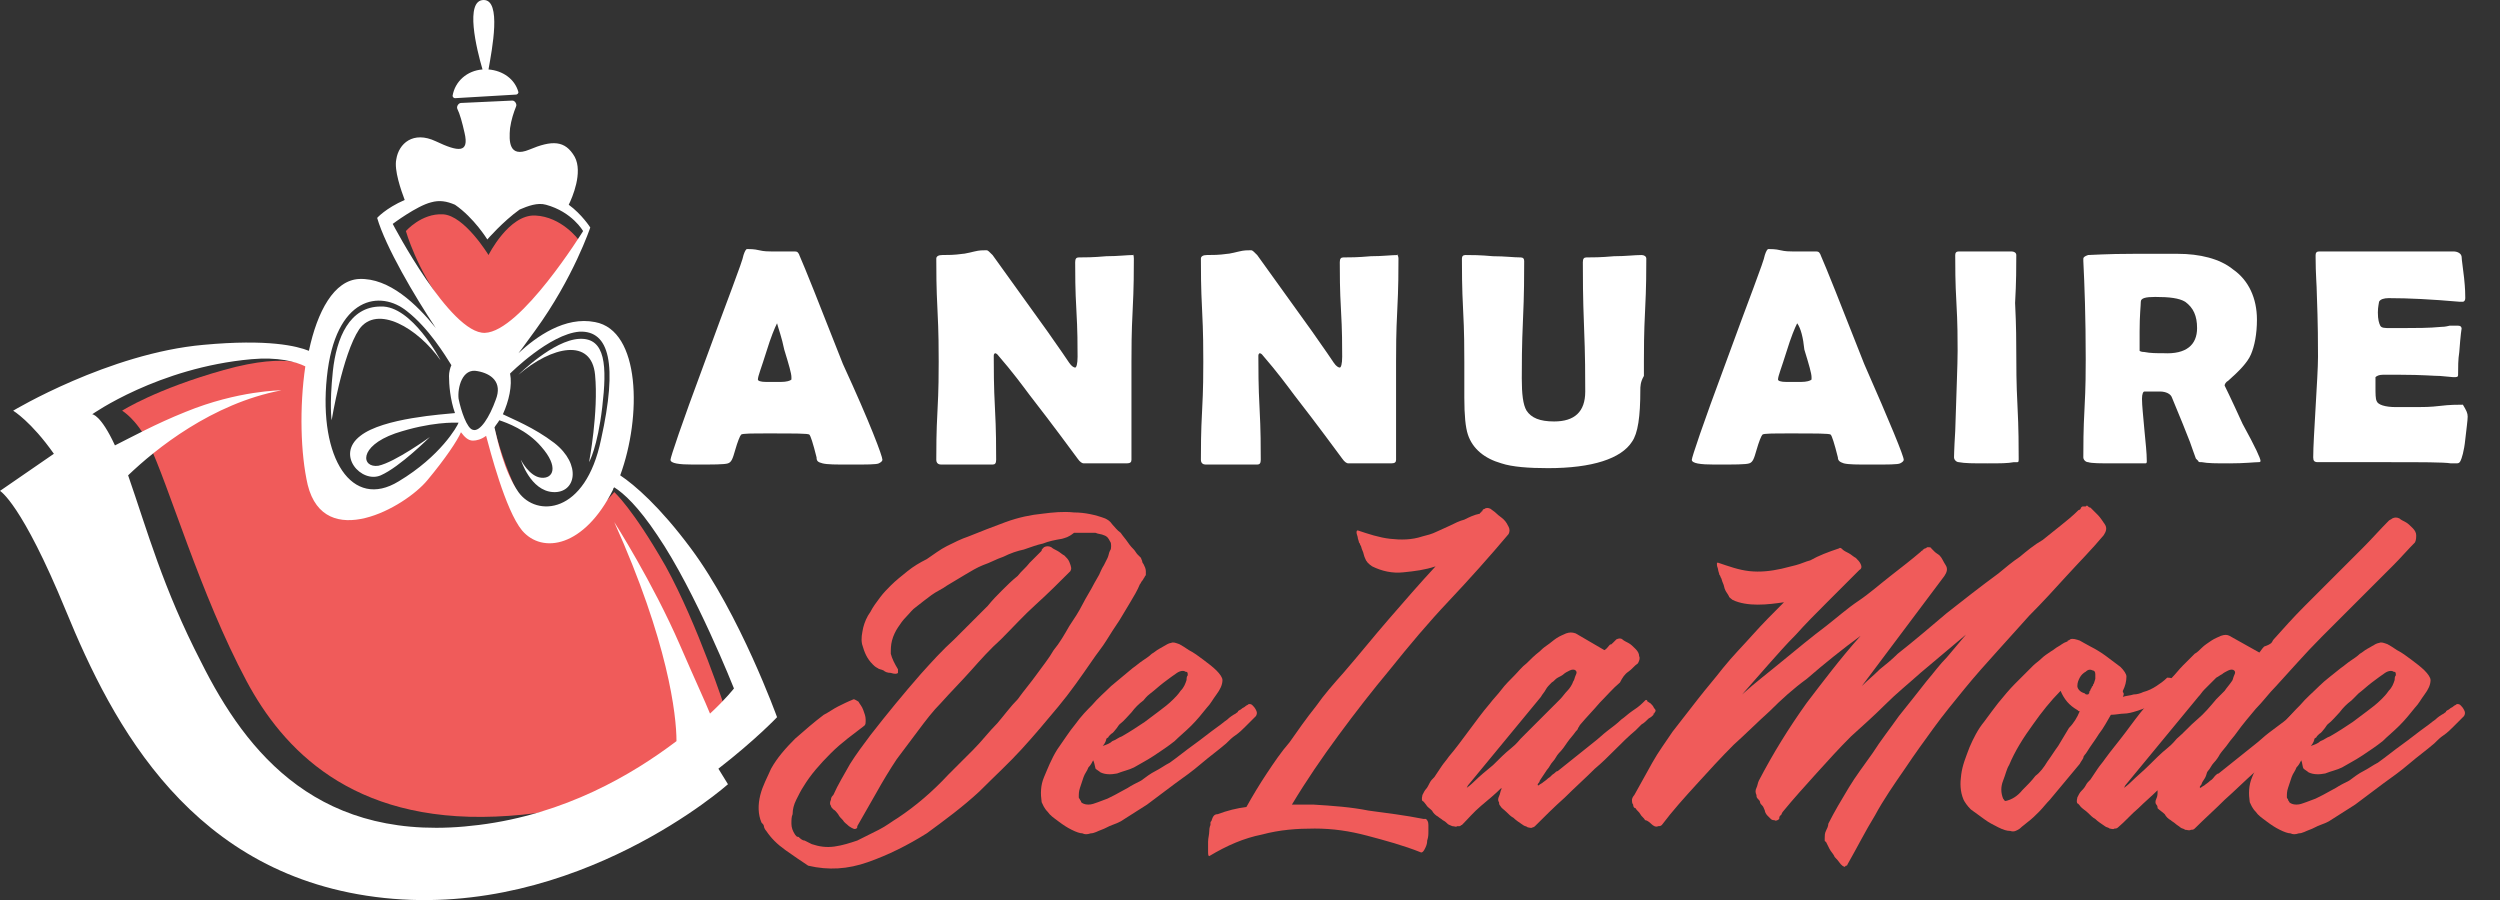
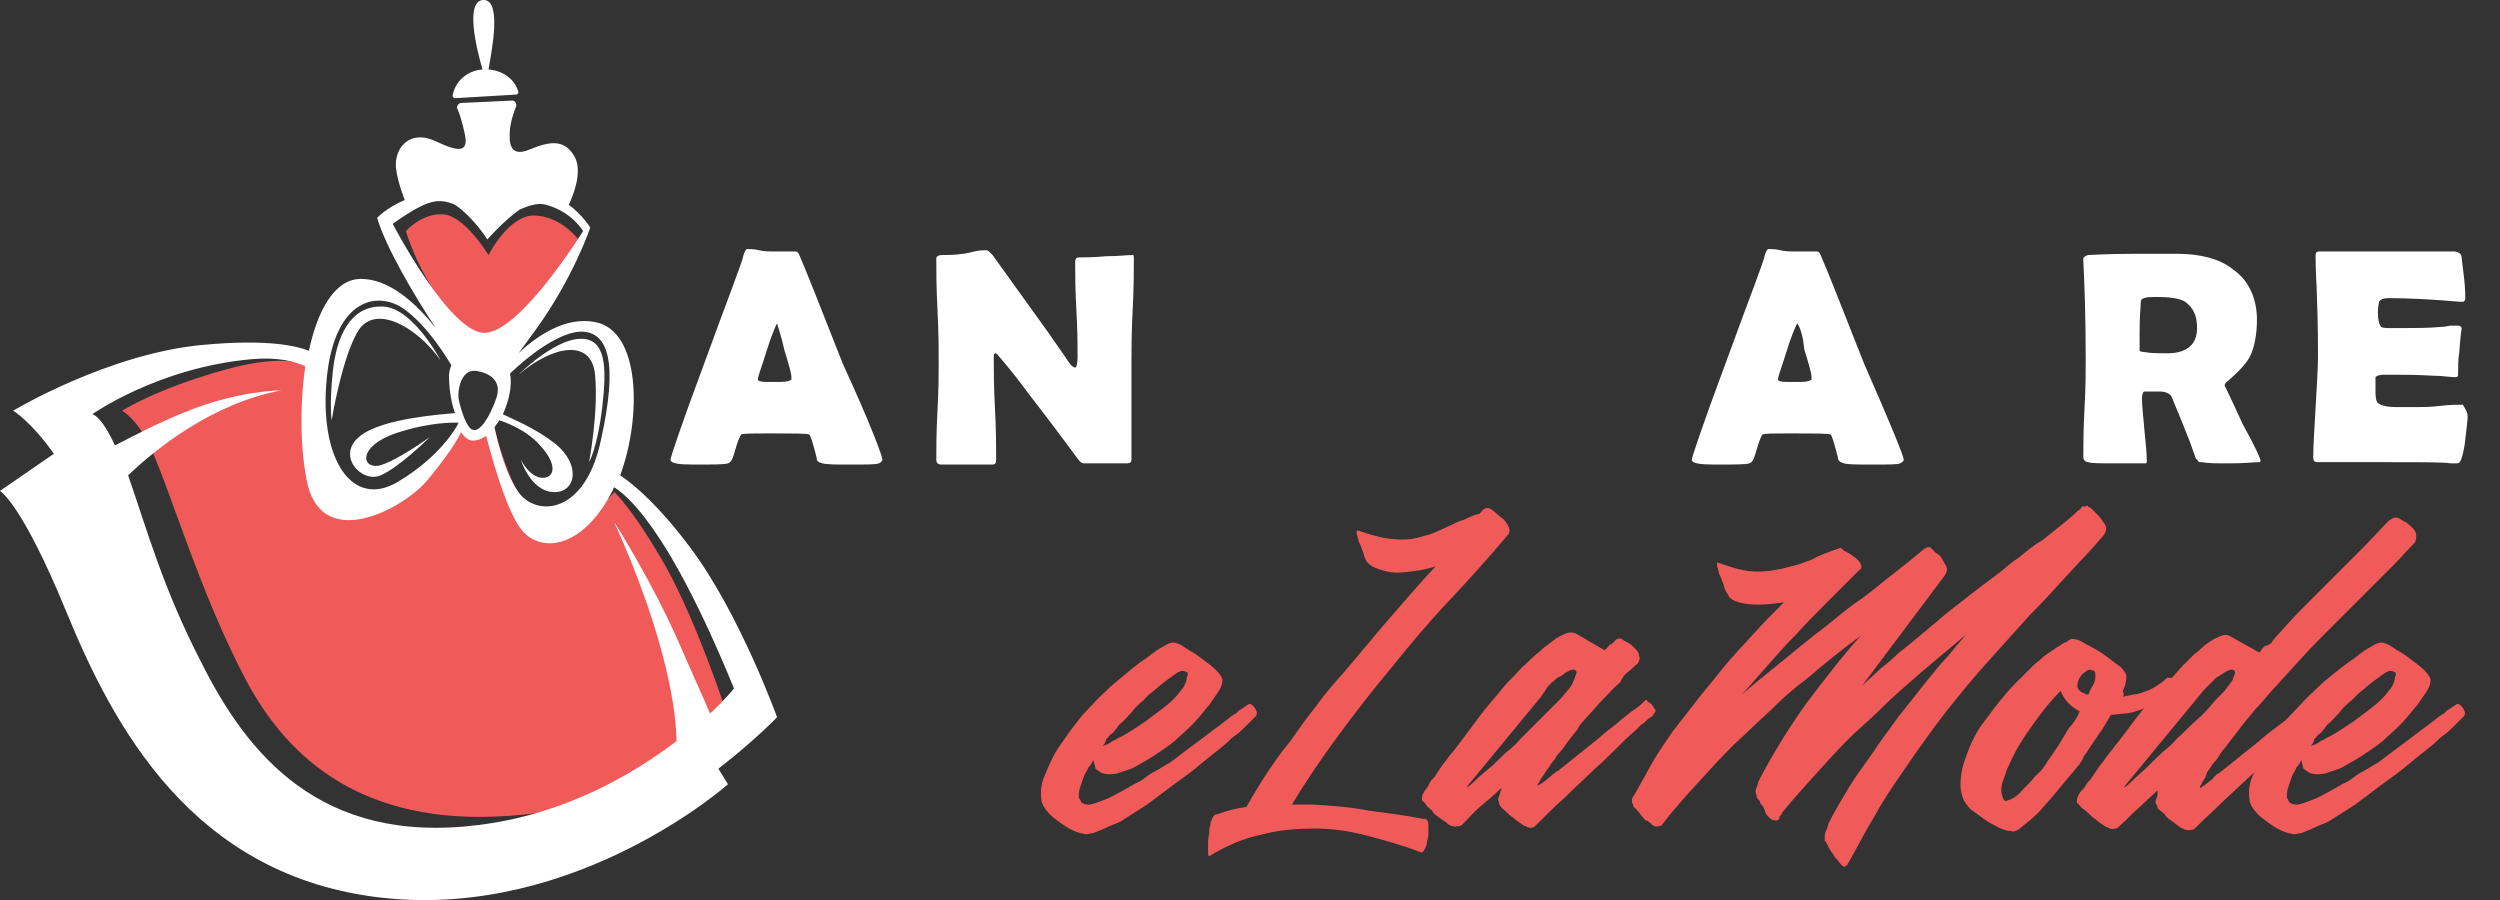
<svg xmlns="http://www.w3.org/2000/svg" version="1.1" id="Layer_1" x="0px" y="0px" width="208.8px" height="75.2px" viewBox="0 0 208.8 75.2" style="enable-background:new 0 0 208.8 75.2;" xml:space="preserve">
  <rect x="0" y="0" width="208.8" height="75.2" fill="#333333" stroke="none" />
  <style type="text/css">
	.st0{fill:#FFFFFF;}
	.st1{fill:#F05B5A;}
</style>
  <g>
    <path class="st0" d="M73.7,38.4c0,0.1-0.1,0.2-0.3,0.3s-1,0.1-2.4,0.1c-1.2,0-1.9,0-2.3-0.1s-0.5-0.2-0.5-0.5   c-0.3-1.2-0.5-1.8-0.6-1.9c-0.1-0.1-1.2-0.1-3.4-0.1c-1.4,0-2.2,0-2.3,0.1c-0.1,0.1-0.3,0.6-0.5,1.3c-0.2,0.7-0.3,1-0.6,1.1   c-0.3,0.1-1.2,0.1-2.9,0.1c-1.2,0-1.9-0.1-1.9-0.4c0-0.2,0.9-2.9,2.8-8c2-5.5,3.2-8.5,3.3-9.1c0.1-0.3,0.2-0.5,0.3-0.5   c0.2,0,0.6,0,1,0.1c0.4,0.1,0.8,0.1,1,0.1c0.2,0,0.5,0,1,0c0.4,0,0.7,0,1,0c0.2,0,0.3,0.1,0.4,0.4c0.4,0.9,1.6,3.9,3.6,9   C72.7,35.4,73.7,38.1,73.7,38.4z M64.9,27c-0.2,0.4-0.5,1.1-0.9,2.4c-0.4,1.3-0.7,2-0.7,2.3c0,0.1,0.2,0.2,0.7,0.2   c0.3,0,0.7,0,1.2,0c0.5,0,0.8-0.1,0.9-0.2c0,0,0-0.1,0-0.2c0-0.3-0.2-1-0.6-2.3C65.3,28.2,65,27.4,64.9,27z" />
    <path class="st0" d="M94.7,21.6c0,0.9,0,2.4-0.1,4.3s-0.1,3.3-0.1,4.3v8.2c0,0.2-0.1,0.3-0.4,0.3c-0.2,0-0.5,0-0.9,0   c-0.4,0-0.7,0-0.9,0c-0.2,0-0.5,0-0.9,0c-0.4,0-0.7,0-0.9,0c-0.1,0-0.3-0.1-0.5-0.4c-0.6-0.8-1.9-2.6-4-5.3   c-0.6-0.8-1.4-1.9-2.7-3.4c0,0-0.1-0.1-0.2-0.1c-0.1,0.1-0.1,0.1-0.1,0.3c0,0.9,0,2.5,0.1,4.3c0.1,1.8,0.1,3.4,0.1,4.3   c0,0.3-0.1,0.4-0.3,0.4h-4.3c-0.2,0-0.4-0.1-0.4-0.4c0-0.9,0-2.3,0.1-4.1s0.1-3.2,0.1-4.1c0-0.9,0-2.4-0.1-4.3s-0.1-3.3-0.1-4.3   c0-0.2,0.2-0.3,0.5-0.3c0.5,0,1,0,1.7-0.1c0.2,0,0.5-0.1,1-0.2c0.4-0.1,0.7-0.1,1-0.1c0.1,0,0.2,0.1,0.5,0.4l4.6,6.4   c0.4,0.6,1,1.4,1.8,2.6c0.2,0.3,0.4,0.4,0.5,0.4s0.2-0.3,0.2-0.9c0-0.9,0-2.2-0.1-3.9c-0.1-1.7-0.1-3.1-0.1-4   c0-0.3,0.1-0.4,0.3-0.4c0.5,0,1.2,0,2.3-0.1c1,0,1.7-0.1,2.3-0.1C94.6,21.2,94.7,21.3,94.7,21.6z" />
-     <path class="st0" d="M116.8,21.6c0,0.9,0,2.4-0.1,4.3s-0.1,3.3-0.1,4.3v8.2c0,0.2-0.1,0.3-0.4,0.3c-0.2,0-0.5,0-0.9,0   c-0.4,0-0.7,0-0.9,0c-0.2,0-0.5,0-0.9,0c-0.4,0-0.7,0-0.9,0c-0.1,0-0.3-0.1-0.5-0.4c-0.6-0.8-1.9-2.6-4-5.3   c-0.6-0.8-1.4-1.9-2.7-3.4c0,0-0.1-0.1-0.2-0.1c-0.1,0.1-0.1,0.1-0.1,0.3c0,0.9,0,2.5,0.1,4.3c0.1,1.8,0.1,3.4,0.1,4.3   c0,0.3-0.1,0.4-0.3,0.4h-4.3c-0.2,0-0.4-0.1-0.4-0.4c0-0.9,0-2.3,0.1-4.1s0.1-3.2,0.1-4.1c0-0.9,0-2.4-0.1-4.3s-0.1-3.3-0.1-4.3   c0-0.2,0.2-0.3,0.5-0.3c0.5,0,1,0,1.7-0.1c0.2,0,0.5-0.1,1-0.2c0.4-0.1,0.7-0.1,1-0.1c0.1,0,0.2,0.1,0.5,0.4l4.6,6.4   c0.4,0.6,1,1.4,1.8,2.6c0.2,0.3,0.4,0.4,0.5,0.4s0.2-0.3,0.2-0.9c0-0.9,0-2.2-0.1-3.9c-0.1-1.7-0.1-3.1-0.1-4   c0-0.3,0.1-0.4,0.3-0.4c0.5,0,1.2,0,2.3-0.1c1,0,1.7-0.1,2.3-0.1C116.6,21.2,116.8,21.3,116.8,21.6z" />
-     <path class="st0" d="M137,32.6c0,2.2-0.2,3.6-0.7,4.3c-0.9,1.4-3.3,2.2-7,2.2c-1.6,0-3-0.1-3.9-0.4c-1.4-0.4-2.4-1.2-2.8-2.4   c-0.2-0.6-0.3-1.6-0.3-3.1c0-0.3,0-0.8,0-1.5s0-1.1,0-1.5c0-0.9,0-2.5-0.1-4.3c-0.1-1.9-0.1-3.4-0.1-4.3c0-0.2,0.1-0.3,0.3-0.3   c0.5,0,1.2,0,2.3,0.1c1,0,1.7,0.1,2.3,0.1c0.2,0,0.3,0.1,0.3,0.3c0,1.1,0,2.8-0.1,4.9c-0.1,2.2-0.1,3.8-0.1,4.9   c0,1.3,0.1,2.2,0.4,2.7c0.4,0.6,1.1,0.9,2.3,0.9c1.7,0,2.6-0.8,2.6-2.5c0-1.2,0-3-0.1-5.4c-0.1-2.5-0.1-4.2-0.1-5.4   c0-0.3,0.1-0.4,0.3-0.4c0.5,0,1.2,0,2.3-0.1c1,0,1.7-0.1,2.3-0.1c0.2,0,0.4,0.1,0.4,0.3c0,0.9,0,2.4-0.1,4.3s-0.1,3.4-0.1,4.3   c0,0.3,0,0.7,0,1.2C137,31.9,137,32.3,137,32.6z" />
    <path class="st0" d="M159,38.4c0,0.1-0.1,0.2-0.3,0.3s-1,0.1-2.4,0.1c-1.2,0-1.9,0-2.3-0.1c-0.3-0.1-0.5-0.2-0.5-0.5   c-0.3-1.2-0.5-1.8-0.6-1.9c-0.1-0.1-1.2-0.1-3.4-0.1c-1.4,0-2.2,0-2.3,0.1c-0.1,0.1-0.3,0.6-0.5,1.3s-0.3,1-0.6,1.1   c-0.3,0.1-1.2,0.1-2.9,0.1c-1.2,0-1.9-0.1-1.9-0.4c0-0.2,0.9-2.9,2.8-8c2-5.5,3.2-8.5,3.3-9.1c0.1-0.3,0.2-0.5,0.3-0.5   c0.2,0,0.6,0,1,0.1c0.4,0.1,0.8,0.1,1,0.1c0.2,0,0.5,0,1,0s0.7,0,1,0c0.2,0,0.3,0.1,0.4,0.4c0.4,0.9,1.6,3.9,3.6,9   C157.9,35.4,159,38.1,159,38.4z M150.1,27c-0.2,0.4-0.5,1.1-0.9,2.4c-0.4,1.3-0.7,2-0.7,2.3c0,0.1,0.2,0.2,0.7,0.2   c0.3,0,0.7,0,1.2,0c0.5,0,0.8-0.1,0.9-0.2c0,0,0-0.1,0-0.2c0-0.3-0.2-1-0.6-2.3C150.6,28.2,150.4,27.4,150.1,27z" />
-     <path class="st0" d="M168.4,29.5c0,1,0,2.5,0.1,4.4c0.1,1.9,0.1,3.5,0.1,4.4c0,0.2,0,0.3-0.1,0.3c0,0-0.1,0-0.3,0   c-0.5,0.1-1.2,0.1-2.2,0.1c-1.2,0-1.9,0-2.4-0.1c-0.2,0-0.4-0.2-0.4-0.4c0,0.1,0-0.6,0.1-2.2c0.1-3.4,0.2-5.5,0.2-6.7   c0-0.9,0-2.3-0.1-4c-0.1-1.7-0.1-3.1-0.1-4c0-0.2,0.1-0.3,0.3-0.3c0.3,0,0.6,0,1.1,0s0.9,0,1.1,0c0.3,0,0.6,0,1.1,0s0.9,0,1.1,0   c0.2,0,0.4,0.1,0.4,0.3c0,0.9,0,2.3-0.1,4C168.4,27.3,168.4,28.6,168.4,29.5z" />
    <path class="st0" d="M188.8,38.5c0,0.1-0.1,0.1-0.2,0.1c-0.3,0-1.1,0.1-2.4,0.1c-1.1,0-1.8,0-2.3-0.1c-0.2,0-0.3,0-0.3-0.1   c0,0-0.1-0.1-0.2-0.2c-0.1-0.3-0.3-0.8-0.5-1.4c-0.3-0.8-0.8-2-1.5-3.7c-0.1-0.3-0.5-0.5-1-0.5c0.2,0-0.2,0-1.3,0   c-0.1,0-0.2,0.2-0.2,0.6c0,0.6,0.1,1.4,0.2,2.6c0.1,1.1,0.2,1.9,0.2,2.6c0,0.1,0,0.2-0.1,0.2s-0.2,0-0.3,0c-0.5,0-1.2,0-2.3,0   c-1.2,0-1.9,0-2.2-0.1c-0.2,0-0.4-0.2-0.4-0.4c0-0.9,0-2.3,0.1-4.1s0.1-3.2,0.1-4.1c0-3.5-0.1-6.2-0.2-8.2v-0.2   c0-0.1,0.1-0.2,0.4-0.3c0.3,0,1.5-0.1,3.8-0.1c1.5,0,2.8,0,3.7,0c1.8,0,3.5,0.4,4.6,1.3c1.3,0.9,2,2.4,2,4.2c0,1.2-0.2,2.2-0.5,2.9   c-0.3,0.7-1,1.4-1.9,2.2c-0.2,0.1-0.3,0.3-0.3,0.4c0,0,0.5,1,1.5,3.2C188.4,37.4,188.8,38.3,188.8,38.5z M183.5,27.4   c0-1-0.3-1.7-1-2.2c-0.5-0.3-1.3-0.4-2.5-0.4c-0.8,0-1.2,0.1-1.2,0.4c0,0.3-0.1,1.1-0.1,2.5c0,0.2,0,0.5,0,0.8c0,0.4,0,0.6,0,0.8   c0,0,0.1,0.1,0.4,0.1c0.5,0.1,1,0.1,1.6,0.1C182.6,29.6,183.5,28.8,183.5,27.4z" />
    <path class="st0" d="M206.1,34.8c0,0.3-0.1,1-0.2,1.9c-0.1,1-0.3,1.6-0.4,1.8c-0.1,0.2-0.2,0.2-0.4,0.2c-0.1,0-0.2,0-0.4,0   c-0.6-0.1-2.4-0.1-5.3-0.1c-0.6,0-1.6,0-2.9,0s-2.3,0-2.9,0c-0.3,0-0.4-0.1-0.4-0.4c0-0.9,0.1-2.4,0.2-4.2c0.1-1.8,0.2-3.3,0.2-4.2   s0-2.7-0.1-5.3c0-0.6-0.1-1.6-0.1-3v-0.2c0-0.2,0.1-0.3,0.3-0.3c0.6,0,1.5,0,2.8,0s2.2,0,2.8,0s1.5,0,2.8,0s2.2,0,2.8,0   c0.4,0,0.7,0.2,0.7,0.5c0,0.2,0.1,0.8,0.2,1.7c0.1,0.9,0.1,1.5,0.1,1.7s-0.1,0.3-0.2,0.3c0,0-0.1,0-0.3,0c-2.3-0.2-4.2-0.3-5.9-0.3   c-0.4,0-0.7,0.1-0.8,0.3c0,0.1-0.1,0.4-0.1,0.9c0,0.6,0.1,0.9,0.2,1.1c0.1,0.2,0.4,0.2,0.8,0.2c0.1,0,0.2,0,0.5,0   c0.2,0,0.4,0,0.6,0c1,0,2.2,0,3.2-0.1c0.1,0,0.3,0,0.7-0.1c0.3,0,0.5,0,0.7,0s0.3,0.1,0.3,0.3c0-0.2-0.1,0.5-0.2,1.9   c-0.1,0.6-0.1,1.3-0.1,1.9c0,0.2-0.1,0.2-0.4,0.2l-1.1-0.1c-0.5,0-1.5-0.1-3.3-0.1H199c-0.3,0-0.5,0.1-0.6,0.2c0,0,0,0.3,0,0.8   c0,0.6,0,1,0.1,1.2c0.1,0.3,0.7,0.5,1.6,0.5c0,0,0.6,0,1.8,0c0.4,0,1.1,0,1.9-0.1s1.5-0.1,1.9-0.1C206,34.3,206.1,34.5,206.1,34.8z   " />
  </g>
  <g>
    <path class="st1" d="M25.9,30.7c0,0-1.5-1.4-7.2,0.2c-5.7,1.6-8.5,3.4-8.5,3.4s1.2,0.7,2.2,2.7c1.7,3.5,4.3,12.6,8.2,19.9   c3,5.6,8.7,11.8,20.8,11.3s16.1-6,16.1-6l3.1-2.9c0,0-2.3-7.1-5-12c-2.8-4.9-4.3-6.2-4.3-6.2s-3,3.8-5.6,2.9   c-2.6-0.9-4.4-8.2-4.4-8.2s-0.8,0.8-1.6,0.7s-1.2-0.9-1.2-0.9s-3.3,4.8-5.8,6s-5.1,0.9-5.8-2.8C26.1,35,26,30.9,26,30.9L25.9,30.7z   " />
    <path class="st1" d="M40.7,29.1c0,0-1.3-0.5-3.6-3.6c-2.3-3-3.2-6.2-3.2-6.2s1.3-1.5,3.1-1.4s3.8,3.4,3.8,3.4s1.7-3.4,3.9-3.3   s3.6,2,3.6,2S43.3,29.4,40.7,29.1z" />
    <g>
      <path class="st0" d="M38,8.2l5.1-0.3c0.1,0,0.2-0.1,0.2-0.2C43,6.6,42,5.9,40.8,5.8C41.1,4.1,41.9,0,40.4,0    c-1.6,0-0.6,4.1-0.1,5.8C39,5.9,38,6.8,37.8,8C37.8,8.1,37.9,8.2,38,8.2z" />
      <path class="st0" d="M64.9,59.9c0,0-3.1-8.6-7.2-14.1c-2.6-3.5-4.7-5.3-5.9-6.1c1.8-4.9,1.7-12.1-2.1-12.8    c-2.5-0.5-4.9,1.2-6.4,2.6c0.4-0.5,0.8-1.1,1.4-1.9c3.2-4.4,4.6-8.6,4.6-8.6s-0.7-1.1-1.8-1.9c0.3-0.6,1.2-2.7,0.5-4    c-0.8-1.4-1.9-1.4-3.8-0.6c-1.7,0.7-1.7-0.7-1.6-1.8c0.1-0.7,0.3-1.3,0.5-1.8c0.1-0.2-0.1-0.5-0.3-0.5l-4.3,0.2    c-0.2,0-0.4,0.3-0.3,0.5c0.2,0.4,0.4,1.1,0.6,2c0.4,1.7-0.5,1.6-2.4,0.7c-1.9-0.9-3.1,0.2-3.3,1.5c-0.2,0.9,0.4,2.6,0.7,3.4    c-1.6,0.7-2.3,1.5-2.3,1.5c0.7,2.4,3.1,6.5,4.9,9.2c-1.6-2-3.9-4.2-6.4-4.1c-2.1,0.1-3.5,2.7-4.2,6c-1-0.4-3.4-1-8.8-0.5    c-7.9,0.7-15.9,5.5-15.9,5.5s1.5,0.9,3.4,3.6L0,41c0,0,1.8,1,5.5,10C9.4,60.5,16,73.3,32.1,75s28.7-9.5,28.7-9.5L60,64.2    C63.1,61.8,64.9,59.9,64.9,59.9z M50.2,36.7c-1.3,6.3-5.4,6.5-6.9,4.4c-1.2-1.7-1.8-4.5-2-5.4c0.1-0.2,0.3-0.4,0.4-0.6    c0.6,0.2,2.3,0.8,3.5,2.2c1.5,1.7,1,2.7,0,2.6c-1-0.1-1.7-1.5-1.7-1.5s0.8,2.6,2.7,2.7c1.9,0.1,2.4-2.3,0.1-4.1    c-1.7-1.3-3.5-2-4.3-2.4c0.5-1.1,0.8-2.4,0.6-3.4c0,0,3.3-3.3,5.8-3.5C50.9,27.6,51.6,30.4,50.2,36.7z M38.3,33.3    c-0.1-0.9,0.3-2.6,1.6-2.3c1.1,0.2,2.1,0.9,1.5,2.4c-0.5,1.4-1.3,2.7-1.9,2.5C39,35.8,38.5,34.3,38.3,33.3z M36,16.9    c0.7-0.2,1.3-0.1,2,0.2c1.6,1.1,2.7,2.9,2.7,2.9s1.3-1.5,2.7-2.5c0.7-0.3,1.5-0.6,2.2-0.4c2.2,0.6,3.1,2.2,3.1,2.2    s-5.2,8.4-8.2,8.5c-2.9,0.1-7.7-9.1-7.7-9.1S34.8,17.2,36,16.9z M27.3,31.5c0.7-6.8,4.5-7.3,6.7-5.5c1.8,1.4,3.2,3.7,3.7,4.5    c-0.1,0.2-0.2,0.6-0.2,0.9c0,0.7,0.1,2,0.5,3.1c-0.9,0.1-6,0.4-7.9,1.9c-2.1,1.6,0.1,4,1.7,3.3s4.1-3.2,4.1-3.2s-2.9,2.1-4.3,2.4    c-1.4,0.2-1.7-1.6,1.4-2.7c3-1,5-0.9,5.3-0.9l0,0c-0.1,0.3-1.5,2.8-5,4.9C29.4,42.6,26.6,38.3,27.3,31.5z M59.3,59.6    c-0.4-1-1.2-2.7-2.5-5.7c-2.3-5.3-5.5-10.3-5.5-10.3c4.5,10,5.2,16.1,5.2,18.3c-3.7,2.8-9.3,6.1-16.5,7    c-13.3,1.7-19.4-6-23.2-13.6c-3.2-6.2-4.5-11-6.1-15.6c2.3-2.2,7-6,12.8-7.1c0,0-3.6,0-8,1.8c-2.5,1-4.5,2.1-5.9,2.8    c-1.2-2.6-1.9-2.6-1.9-2.6S13.2,30.7,21,30c2.2-0.2,3.7,0.2,4.5,0.6c-0.5,3.4-0.4,7.3,0.2,9.9c1.4,5.6,8.1,1.9,10-0.4    c1.5-1.8,2.5-3.3,2.8-4c0.3,0.4,0.6,0.7,1,0.7c0.3,0,0.7-0.1,1.1-0.4c0.3,1.1,1.6,6.2,3,7.9c1.7,2,5.2,1.4,7.6-3.4    c0-0.1,0.1-0.2,0.1-0.2c0.8,0.5,2,1.6,3.6,4c3.2,4.7,6.4,12.8,6.4,12.8S60.6,58.4,59.3,59.6z" />
      <path class="st0" d="M49.7,31.3c0.3,3.1-0.5,7.3-0.5,7.3s0.7-1.2,1.1-4.6c0.4-3.4,0.3-5.8-1.9-5.7c-2.2,0.1-5.1,3-5.1,3    C46.1,28.9,49.4,28.2,49.7,31.3z" />
      <path class="st0" d="M36.8,30.1c0,0-2.4-4.6-5-4.5c-2.6,0-3.7,2.6-4,5.4c-0.3,2.9-0.1,4.1-0.1,4.1s0.9-5.5,2.3-7.6    C31.5,25.4,34.9,27.4,36.8,30.1z" />
    </g>
  </g>
  <g>
-     <path class="st1" d="M88.7,45c-0.6,0.1-1.1,0.2-1.6,0.4c-0.5,0.1-1,0.3-1.6,0.5c-0.5,0.1-1.1,0.3-1.7,0.6c-0.6,0.2-1.1,0.5-1.7,0.7   c-0.5,0.2-1,0.5-1.5,0.8s-1,0.6-1.5,0.9c-0.4,0.3-0.9,0.5-1.3,0.8c-0.4,0.3-0.8,0.6-1.3,1c-0.3,0.2-0.5,0.5-0.8,0.8   c-0.3,0.3-0.5,0.6-0.7,0.9c-0.2,0.3-0.4,0.7-0.5,1.1c-0.1,0.4-0.1,0.7-0.1,1.1c0.1,0.4,0.3,0.8,0.6,1.3c0,0,0,0,0,0h0v0.1   c0,0.1,0,0.1,0,0.1c0,0,0,0.1,0,0.1H75c-0.1,0.1-0.3,0.1-0.6,0c-0.3,0-0.5-0.1-0.6-0.2c-0.2-0.1-0.4-0.1-0.5-0.2   c-0.2-0.1-0.3-0.2-0.4-0.3c-0.5-0.5-0.7-1-0.9-1.7c-0.1-0.5,0-0.9,0.1-1.4c0.1-0.4,0.3-0.9,0.6-1.3c0.2-0.4,0.5-0.8,0.8-1.2   c0.3-0.4,0.6-0.7,0.9-1c0.4-0.4,0.9-0.8,1.4-1.2c0.5-0.4,1-0.7,1.6-1c0.6-0.4,1.1-0.8,1.7-1.1c0.6-0.3,1.2-0.6,1.8-0.8   c1-0.4,2-0.8,3.1-1.2s2.1-0.6,3.1-0.7c0.8-0.1,1.7-0.2,2.6-0.1c0.9,0,1.8,0.2,2.6,0.5c0.2,0.1,0.4,0.2,0.6,0.5   c0.2,0.2,0.4,0.5,0.7,0.7c0.2,0.3,0.4,0.5,0.6,0.8c0.2,0.3,0.4,0.5,0.5,0.6c0.1,0.1,0.2,0.3,0.3,0.4c0.1,0.1,0.2,0.2,0.3,0.3   c0,0.1,0.1,0.2,0.1,0.3c0,0.1,0.1,0.2,0.1,0.2c0.1,0.2,0.2,0.4,0.2,0.6c0,0.1,0,0.2,0,0.3c0,0.1-0.1,0.1-0.1,0.2   c-0.1,0.1-0.1,0.2-0.2,0.3c-0.1,0.1-0.1,0.2-0.2,0.3c-0.2,0.5-0.5,1-0.8,1.5c-0.3,0.5-0.6,1-0.9,1.5c-0.4,0.6-0.8,1.2-1.1,1.7   s-0.8,1.1-1.2,1.7c-0.9,1.3-1.8,2.6-2.8,3.8c-1,1.2-2,2.4-3.1,3.6c-1,1.1-2.2,2.2-3.5,3.5c-1.4,1.3-2.9,2.4-4.4,3.5   c-1.6,1-3.2,1.8-4.9,2.4c-1.7,0.6-3.3,0.7-5,0.3c-0.6-0.4-1.2-0.8-1.9-1.3c-0.7-0.5-1.2-1-1.6-1.6c-0.1-0.1-0.2-0.3-0.2-0.4   c0-0.1-0.1-0.2-0.2-0.3c-0.3-0.7-0.3-1.5-0.1-2.3c0.2-0.8,0.6-1.5,0.9-2.2c0.5-0.9,1.2-1.7,2-2.5c0.8-0.7,1.6-1.4,2.4-2   c0.4-0.2,0.8-0.5,1.2-0.7c0.4-0.2,0.8-0.4,1.3-0.6c0.1,0,0.2,0.1,0.4,0.2c0.1,0.2,0.3,0.4,0.4,0.7c0.1,0.3,0.2,0.5,0.2,0.8   c0,0.3,0,0.4-0.1,0.5c-0.9,0.7-1.9,1.4-2.8,2.3c-0.9,0.9-1.7,1.8-2.3,2.8c-0.2,0.3-0.4,0.7-0.6,1.1c-0.2,0.4-0.3,0.8-0.3,1.2   c-0.1,0.2-0.1,0.5-0.1,0.8c0,0.3,0.1,0.6,0.3,0.9c0.1,0.1,0.1,0.2,0.3,0.2c0.1,0.1,0.3,0.3,0.5,0.3c0.2,0.1,0.4,0.2,0.6,0.3   c0.6,0.2,1.2,0.3,1.9,0.2c0.7-0.1,1.3-0.3,1.9-0.5c0.6-0.3,1.2-0.6,1.8-0.9s1.1-0.7,1.6-1c1.5-1,2.9-2.2,4.2-3.6   c0.7-0.7,1.4-1.4,2.1-2.1c0.7-0.7,1.3-1.5,2-2.2c0.6-0.7,1.1-1.4,1.7-2c0.5-0.7,1.1-1.4,1.6-2.1c0.5-0.7,1-1.3,1.4-2   c0.5-0.6,0.9-1.3,1.3-2c0.4-0.6,0.8-1.2,1.1-1.8c0.3-0.6,0.7-1.2,1-1.8c0.1-0.2,0.3-0.5,0.4-0.7c0.1-0.2,0.2-0.5,0.4-0.8   c0.1-0.2,0.2-0.4,0.3-0.6c0.1-0.2,0.1-0.4,0.2-0.6c0.1-0.1,0.1-0.3,0.1-0.4c0-0.1,0-0.3-0.1-0.4c-0.1-0.2-0.2-0.4-0.5-0.5   c-0.2-0.1-0.5-0.1-0.7-0.2h-1.1c-0.2,0-0.5,0-0.7,0C89.2,44.9,89,44.9,88.7,45z M89.4,47.7c-0.9,0.9-1.9,1.9-2.9,2.8   c-1,0.9-1.9,1.9-2.9,2.9c-0.9,0.8-1.7,1.7-2.5,2.6c-0.8,0.9-1.7,1.8-2.5,2.7c-0.7,0.7-1.3,1.5-1.9,2.3c-0.6,0.8-1.2,1.6-1.8,2.4   c-0.6,0.9-1.2,1.9-1.7,2.8c-0.5,0.9-1.1,1.9-1.6,2.8c0,0.1,0,0.2-0.1,0.2c-0.1,0.1-0.3,0-0.6-0.2c-0.2-0.2-0.4-0.3-0.5-0.5   c-0.2-0.2-0.3-0.3-0.4-0.5c-0.1-0.1-0.2-0.3-0.4-0.4c-0.1-0.1-0.2-0.2-0.2-0.3c-0.1-0.1-0.1-0.3,0-0.5c0-0.2,0.1-0.3,0.2-0.4   c0.4-0.9,0.9-1.7,1.4-2.6c0.5-0.8,1.1-1.6,1.7-2.4c1.4-1.8,2.8-3.5,4.2-5.1c0.9-1,1.8-2,2.8-2.9c0.9-0.9,1.9-1.9,2.8-2.8   c0.4-0.5,0.8-0.9,1.2-1.3c0.4-0.4,0.8-0.8,1.3-1.2c0.3-0.4,0.7-0.7,1-1.1c0.3-0.3,0.7-0.7,1-1c0-0.1,0-0.1,0.1-0.2s0.1-0.1,0.1-0.1   c0.2-0.1,0.4-0.1,0.6,0c0.1,0.1,0.3,0.2,0.5,0.3c0.2,0.1,0.4,0.3,0.6,0.4c0.2,0.2,0.3,0.3,0.4,0.5C89.5,47.4,89.5,47.5,89.4,47.7z" />
    <path class="st1" d="M91.3,63.5c-0.1,0.2-0.2,0.4-0.4,0.6c-0.1,0.3-0.3,0.5-0.4,0.8c-0.1,0.3-0.2,0.6-0.3,0.9   c-0.1,0.3-0.1,0.5-0.1,0.8c0,0.1,0.1,0.1,0.1,0.2c0,0,0.1,0.1,0.1,0.2c0.1,0.1,0.3,0.2,0.6,0.2c0.3,0,0.5-0.1,0.8-0.2   c0.3-0.1,0.5-0.2,0.8-0.3c0.2-0.1,0.4-0.2,0.6-0.3c0.4-0.2,0.7-0.4,1.1-0.6c0.3-0.2,0.7-0.4,1.1-0.6c0.4-0.3,0.8-0.6,1.2-0.8   c0.4-0.2,0.8-0.5,1.2-0.7c0.7-0.5,1.3-1,2-1.5c0.7-0.5,1.3-1,2-1.5c0.3-0.2,0.5-0.4,0.8-0.6c0.2-0.2,0.5-0.4,0.7-0.5   c0.1-0.1,0.2-0.1,0.2-0.2c0.1-0.1,0.2-0.1,0.3-0.2c0.1-0.1,0.2-0.1,0.3-0.2c0.1-0.1,0.2-0.1,0.3-0.2c0.1,0,0.2,0,0.3,0.1   c0.1,0.1,0.2,0.2,0.3,0.4c0.1,0.2,0.1,0.3,0,0.5c-0.3,0.3-0.6,0.6-0.9,0.9c-0.2,0.2-0.5,0.5-0.8,0.7c-0.3,0.2-0.5,0.4-0.8,0.7   c-0.7,0.6-1.4,1.1-2.1,1.7s-1.4,1.1-2.1,1.6c-0.4,0.3-0.8,0.6-1.2,0.9c-0.4,0.3-0.8,0.6-1.2,0.9l-2.2,1.4c-0.2,0.1-0.4,0.2-0.7,0.3   c-0.3,0.1-0.6,0.3-0.9,0.4s-0.6,0.3-0.9,0.3c-0.3,0.1-0.5,0.1-0.7,0c-0.2,0-0.5-0.1-0.9-0.3c-0.4-0.2-0.7-0.4-1.1-0.7   c-0.4-0.3-0.7-0.5-0.9-0.8c-0.3-0.3-0.4-0.6-0.5-0.8c-0.1-0.7-0.1-1.4,0.2-2.1s0.6-1.5,1.1-2.3c0.5-0.7,1-1.5,1.5-2.1   c0.5-0.7,1-1.2,1.4-1.6c0.5-0.6,1.1-1.1,1.6-1.6c0.6-0.5,1.2-1,1.8-1.5c0.3-0.2,0.5-0.4,0.8-0.6c0.3-0.2,0.6-0.4,0.8-0.6   c0.2-0.1,0.4-0.3,0.6-0.4c0.2-0.1,0.5-0.3,0.7-0.4c0.2-0.1,0.3-0.1,0.3-0.1c0.2-0.1,0.4,0,0.7,0.1c0.2,0.1,0.5,0.3,0.8,0.5   c0.4,0.2,0.8,0.5,1.2,0.8c0.4,0.3,0.8,0.6,1.1,0.9s0.5,0.6,0.5,0.8c0,0.4-0.2,0.8-0.5,1.2c-0.3,0.4-0.5,0.8-0.8,1.1   c-0.4,0.5-0.8,1-1.3,1.5c-0.5,0.5-1,0.9-1.4,1.3c-0.5,0.4-1.1,0.8-1.7,1.2c-0.6,0.4-1.2,0.7-1.7,1c-0.4,0.2-0.9,0.3-1.4,0.5   c-0.5,0.1-1,0.1-1.4-0.1c-0.1-0.1-0.3-0.2-0.4-0.3C91.4,63.8,91.4,63.7,91.3,63.5z M92.1,62.3c0.3-0.1,0.6-0.2,0.8-0.4   c0.3-0.1,0.5-0.3,0.8-0.4c0.7-0.4,1.3-0.8,1.9-1.2c0.4-0.3,0.8-0.6,1.2-0.9c0.4-0.3,0.8-0.6,1.2-1c0.2-0.2,0.4-0.4,0.6-0.7   c0.3-0.3,0.4-0.6,0.5-0.9c0-0.1,0-0.3,0.1-0.4c0-0.2,0-0.3-0.2-0.3c-0.1-0.1-0.4-0.1-0.7,0.1c-0.3,0.2-0.7,0.5-1.1,0.8   c-0.4,0.3-0.7,0.6-1.1,0.9s-0.5,0.5-0.6,0.6c-0.4,0.3-0.7,0.6-1,1c-0.3,0.3-0.6,0.7-1,1c-0.1,0.1-0.2,0.3-0.3,0.4   c-0.1,0.1-0.2,0.3-0.4,0.4c-0.1,0.1-0.1,0.1-0.2,0.2c0,0.1-0.1,0.1-0.2,0.2C92.4,61.8,92.3,62.1,92.1,62.3z" />
    <path class="st1" d="M118.9,68.4c0.1,0,0.1,0,0.2,0c0.1,0.1,0.2,0.2,0.2,0.5c0,0.1,0,0.3,0,0.5c0,0.3,0,0.5-0.1,0.8   c0,0.3-0.1,0.5-0.2,0.7c-0.1,0.2-0.2,0.3-0.3,0.3c-1.5-0.6-3-1-4.5-1.4c-1.5-0.4-2.9-0.6-4.4-0.6c-1.5,0-2.9,0.1-4.4,0.5   c-1.5,0.3-2.9,0.9-4.4,1.8h0c-0.1,0-0.1-0.2-0.1-0.4s0-0.5,0-0.8c0-0.3,0.1-0.6,0.1-0.9c0-0.3,0.1-0.5,0.1-0.5c0-0.1,0-0.1,0-0.2   c0-0.1,0.1-0.1,0.1-0.2c0.1-0.3,0.2-0.5,0.5-0.5c0.8-0.3,1.6-0.5,2.4-0.6c0.5-0.9,1.1-1.9,1.7-2.8s1.2-1.8,1.9-2.6   c0.7-1,1.4-2,2.2-3c0.7-1,1.5-1.9,2.3-2.8c1.3-1.5,2.5-3,3.8-4.5c1.3-1.5,2.6-3,3.9-4.4c-0.9,0.3-1.7,0.4-2.7,0.5   c-0.9,0.1-1.8-0.1-2.6-0.5c-0.3-0.2-0.5-0.4-0.6-0.7c-0.1-0.2-0.1-0.4-0.2-0.6s-0.1-0.4-0.2-0.5c0,0,0-0.1-0.1-0.2   c0-0.1-0.1-0.3-0.1-0.4c0-0.1-0.1-0.3-0.1-0.4c0-0.1,0-0.2,0.1-0.2c0.9,0.3,1.8,0.6,2.7,0.7c0.9,0.1,1.8,0.1,2.7-0.2   c0.4-0.1,0.8-0.2,1.2-0.4c0.4-0.2,0.7-0.3,1.1-0.5c0.4-0.2,0.8-0.4,1.2-0.5c0.4-0.2,0.8-0.4,1.3-0.5c0,0,0-0.1,0.1-0.1   c0,0,0-0.1,0.1-0.1c0-0.1,0.1-0.2,0.2-0.2c0.1-0.1,0.3-0.1,0.5,0c0.1,0.1,0.3,0.2,0.5,0.4c0.2,0.2,0.4,0.3,0.6,0.5   c0.2,0.2,0.3,0.4,0.4,0.6c0.1,0.2,0.1,0.4,0,0.6c-1.6,1.9-3.3,3.8-5,5.6c-1.7,1.8-3.3,3.7-4.9,5.7c-1.5,1.8-2.9,3.6-4.3,5.5   c-1.4,1.9-2.7,3.8-3.9,5.8c0.3,0,0.6,0,0.9,0s0.6,0,0.9,0c1.6,0.1,3.1,0.2,4.6,0.5C115.8,67.9,117.4,68.1,118.9,68.4z" />
    <path class="st1" d="M134.7,53.7c0.1-0.1,0.2-0.2,0.3-0.3v0h0c0.2-0.1,0.4-0.1,0.5,0c0.1,0.1,0.3,0.2,0.5,0.3   c0.2,0.1,0.4,0.3,0.6,0.5c0.2,0.2,0.3,0.4,0.3,0.6c0.1,0.2,0,0.4-0.1,0.6c-0.3,0.2-0.5,0.5-0.8,0.7s-0.5,0.5-0.7,0.9   c-0.6,0.5-1.1,1.1-1.7,1.7c-0.5,0.6-1.1,1.2-1.6,1.8c-0.1,0.1-0.1,0.2-0.2,0.3c0,0.1-0.1,0.2-0.2,0.3c-0.2,0.3-0.5,0.6-0.7,0.9   c-0.2,0.3-0.4,0.6-0.7,0.9c-0.2,0.2-0.3,0.5-0.5,0.7c-0.2,0.2-0.3,0.5-0.5,0.7c-0.2,0.3-0.4,0.6-0.6,0.9c0,0,0,0.1-0.1,0.2   s-0.1,0.2,0,0.2h0c0,0,0.1-0.1,0.3-0.2c0.1-0.1,0.3-0.2,0.5-0.4c0.2-0.1,0.3-0.3,0.5-0.4c0.1-0.1,0.2-0.2,0.3-0.2   c0.5-0.4,1-0.8,1.5-1.2s1-0.8,1.5-1.2c0.4-0.3,0.8-0.7,1.2-1c0.4-0.3,0.8-0.6,1.1-0.9c0.3-0.2,0.6-0.5,0.9-0.7   c0.3-0.2,0.6-0.4,0.9-0.7c0.1-0.1,0.1-0.1,0.2-0.2s0.2,0,0.2,0.1c0.1,0,0.1,0.1,0.2,0.1c0.1,0.1,0.1,0.1,0.2,0.2   c0.1,0.1,0.1,0.2,0.2,0.3s0.1,0.2,0,0.3c0,0.1-0.1,0.1-0.1,0.1c0,0,0,0,0,0.1c-0.1,0.1-0.2,0.2-0.4,0.3c-0.2,0.2-0.4,0.4-0.6,0.5   c-0.2,0.2-0.4,0.4-0.5,0.5c-0.6,0.5-1.1,1-1.7,1.6s-1.1,1.1-1.7,1.6c-0.8,0.8-1.7,1.6-2.5,2.4c-0.9,0.8-1.7,1.6-2.5,2.4   c-0.1,0.1-0.2,0.1-0.2,0.1c-0.1,0.1-0.3,0-0.4,0c-0.1-0.1-0.3-0.1-0.4-0.2c-0.3-0.2-0.6-0.4-0.8-0.6c-0.2-0.1-0.4-0.3-0.6-0.5   c-0.2-0.2-0.4-0.3-0.5-0.5c-0.1-0.1-0.1-0.2-0.1-0.3c-0.1-0.1-0.1-0.3,0-0.5s0.1-0.4,0.2-0.6c0,0,0,0,0-0.1c-0.5,0.5-1.1,1-1.7,1.5   c-0.6,0.5-1.1,1.1-1.6,1.6c-0.1,0-0.1,0.1-0.2,0.1s-0.1,0-0.2,0c-0.1,0.1-0.2,0-0.4,0c-0.2-0.1-0.3-0.1-0.4-0.2   c-0.1-0.1-0.2-0.2-0.4-0.3c-0.1-0.1-0.3-0.2-0.4-0.3c-0.2-0.1-0.4-0.3-0.5-0.5c-0.2-0.2-0.4-0.3-0.5-0.5c-0.1-0.1-0.2-0.3-0.3-0.3   c-0.1-0.2,0-0.4,0-0.5c0.1-0.2,0.2-0.4,0.3-0.5c0.1-0.1,0.2-0.3,0.3-0.5c0.1-0.2,0.2-0.3,0.4-0.5c0.2-0.3,0.4-0.6,0.6-0.9   c0.2-0.3,0.4-0.5,0.6-0.8c0.6-0.7,1.1-1.4,1.7-2.2s1.1-1.5,1.7-2.2c0.3-0.4,0.7-0.8,1-1.2c0.3-0.4,0.7-0.8,1.1-1.2   c0.3-0.3,0.6-0.7,1-1c0.3-0.3,0.7-0.7,1.1-1c0.1-0.1,0.3-0.3,0.6-0.5s0.5-0.4,0.8-0.6s0.6-0.3,0.8-0.4c0.3-0.1,0.5-0.1,0.8,0   l2.4,1.4c0.2-0.1,0.3-0.3,0.5-0.5C134.5,53.9,134.6,53.8,134.7,53.7z M128.7,58.2l-6.1,7.4l-0.1,0.2c0,0,0.3-0.2,0.7-0.6   c0.4-0.4,0.9-0.8,1.5-1.3c0.5-0.5,1-1,1.5-1.4c0.5-0.4,0.7-0.7,0.8-0.8c0.5-0.5,1.1-1.1,1.6-1.6c0.5-0.5,1.1-1.1,1.7-1.7   c0.2-0.2,0.4-0.5,0.6-0.7s0.4-0.5,0.5-0.8c0.1-0.1,0.1-0.3,0.2-0.5c0.1-0.2,0.1-0.3,0-0.4c-0.1-0.1-0.3-0.1-0.5,0   c-0.2,0.1-0.4,0.2-0.5,0.3c-0.1,0.1-0.3,0.2-0.5,0.3c-0.2,0.1-0.3,0.3-0.5,0.4c-0.2,0.2-0.4,0.4-0.5,0.6   C129,57.8,128.8,58,128.7,58.2z" />
    <path class="st1" d="M155.4,53.1c-1.5,1.1-3,2.3-4.5,3.6c-1.1,0.8-2.1,1.7-3.1,2.7c-1,0.9-2,1.9-3,2.8c-1.1,1.1-2.1,2.2-3.1,3.3   c-1,1.1-2,2.2-2.9,3.4c-0.1,0.1-0.2,0.1-0.3,0.1c-0.2,0.1-0.4,0-0.6-0.2s-0.4-0.3-0.5-0.3c-0.1-0.2-0.3-0.3-0.4-0.5   c-0.1-0.2-0.3-0.3-0.4-0.5c-0.1,0-0.2-0.1-0.2-0.3c-0.1-0.1-0.1-0.3-0.1-0.4c0-0.1,0.1-0.3,0.2-0.4c0.5-0.9,1-1.8,1.5-2.7   s1.1-1.7,1.7-2.6c0.7-0.9,1.4-1.8,2.1-2.7c0.7-0.9,1.4-1.7,2.1-2.6c0.8-1,1.7-1.9,2.5-2.8c0.8-0.9,1.7-1.8,2.6-2.7   c-0.7,0.1-1.4,0.2-2.2,0.2c-0.7,0-1.5-0.1-2.1-0.4c-0.1-0.1-0.3-0.2-0.3-0.3c-0.1-0.2-0.2-0.3-0.3-0.5c-0.1-0.2-0.1-0.4-0.2-0.6   c-0.1-0.2-0.1-0.4-0.2-0.5c0,0,0-0.1-0.1-0.2c0-0.1-0.1-0.3-0.1-0.4c0-0.1-0.1-0.3-0.1-0.4c0-0.1,0-0.2,0-0.2h0.1   c0.9,0.3,1.7,0.6,2.6,0.7c0.9,0.1,1.8,0,2.7-0.2c0.4-0.1,0.8-0.2,1.2-0.3c0.4-0.1,0.8-0.3,1.2-0.4c0.7-0.4,1.5-0.7,2.4-1   c0.1-0.1,0.2,0,0.3,0.1v0c0.1,0.1,0.3,0.2,0.5,0.3c0.2,0.1,0.4,0.3,0.6,0.4c0.2,0.2,0.3,0.3,0.4,0.5c0.1,0.2,0.1,0.4-0.1,0.5   c-0.9,0.9-1.8,1.8-2.7,2.7c-0.9,0.9-1.8,1.8-2.6,2.7c-0.8,0.8-1.5,1.6-2.3,2.5s-1.5,1.7-2.2,2.5c1.1-1,2.3-1.9,3.5-2.9   c1.1-0.9,2.3-1.9,3.5-2.8c0.9-0.7,1.8-1.5,2.7-2.1s1.8-1.4,2.7-2.1c0.9-0.7,1.8-1.4,2.5-2c0.1-0.1,0.1-0.1,0.1-0.1   c0,0,0.1,0,0.1-0.1c0.1,0,0.1-0.1,0.2-0.1c0.1,0,0.1-0.1,0.2-0.1c0.1,0,0.3,0,0.3,0.1c0.1,0.1,0.2,0.2,0.3,0.3   c0.1,0.1,0.3,0.2,0.4,0.3c0.2,0.2,0.3,0.5,0.5,0.8c0.2,0.3,0.1,0.6-0.1,0.9l-6.9,9.2c0.5-0.5,1-0.9,1.5-1.4c0.5-0.4,1-0.8,1.5-1.3   c1.4-1.1,2.8-2.3,4.1-3.4c1.4-1.1,2.8-2.2,4.3-3.3c0.6-0.5,1.2-1,1.8-1.4c0.6-0.5,1.2-1,1.9-1.4c0.5-0.4,1-0.8,1.5-1.2   c0.5-0.4,1-0.8,1.5-1.3c0.1,0,0.2-0.1,0.2-0.2c0.1-0.1,0.1-0.1,0.2-0.1s0.1,0,0.2,0c0.1-0.1,0.1-0.1,0.2,0c0,0,0.1,0.1,0.2,0.1   c0.1,0.1,0.2,0.2,0.3,0.3c0.1,0.1,0.2,0.2,0.3,0.3c0.2,0.2,0.4,0.5,0.6,0.8c0.2,0.3,0.1,0.6-0.1,0.9c-1,1.2-2.1,2.3-3.1,3.4   c-1,1.1-2,2.2-3.1,3.3c-0.9,1-1.8,2-2.7,3c-0.9,1-1.8,2-2.7,3.1c-0.9,1.1-1.8,2.2-2.6,3.3c-0.8,1.1-1.6,2.2-2.4,3.4   c-0.9,1.3-1.8,2.6-2.5,3.9c-0.8,1.3-1.5,2.7-2.3,4.1c0,0,0,0.1-0.1,0.1s-0.1,0.1-0.1,0.1c-0.1,0-0.3-0.1-0.5-0.4s-0.4-0.4-0.4-0.5   c-0.1-0.2-0.3-0.4-0.4-0.6c-0.1-0.2-0.2-0.4-0.3-0.6c-0.1,0-0.1-0.1-0.1-0.1s0-0.1,0-0.2c0-0.2,0-0.4,0.1-0.6   c0.1-0.2,0.2-0.4,0.2-0.6c0.5-1,1.1-2,1.7-3c0.6-1,1.3-1.9,2-2.9c0.7-1.1,1.5-2.1,2.2-3.1c0.8-1,1.6-2,2.3-2.9   c0.6-0.7,1.1-1.4,1.7-2c0.5-0.6,1.1-1.3,1.6-1.9c-0.7,0.6-1.3,1.1-1.9,1.6s-1.3,1.1-1.9,1.6c-1,0.9-2,1.7-2.9,2.6s-1.9,1.8-2.9,2.7   c-1,1-2,2.1-2.9,3.1c-0.9,1-1.9,2.1-2.8,3.2c-0.1,0.1-0.1,0.3-0.2,0.3c-0.1,0.1-0.1,0.2-0.1,0.3c-0.1,0.1-0.3,0.2-0.4,0.1   c-0.1,0-0.2,0-0.3-0.1c-0.1-0.1-0.2-0.2-0.3-0.3c-0.1-0.1-0.2-0.3-0.2-0.4c-0.1-0.2-0.1-0.3-0.2-0.4c-0.1-0.1-0.2-0.2-0.2-0.3   s-0.1-0.2-0.2-0.3c-0.1-0.1-0.1-0.2-0.1-0.3c-0.1-0.2-0.1-0.4,0-0.6c0.1-0.2,0.1-0.4,0.2-0.6c1.2-2.3,2.5-4.4,4-6.5   C152.2,57,153.7,55,155.4,53.1z" />
    <path class="st1" d="M177.3,58.2c0.3-0.1,0.6-0.1,0.9-0.2c0.3,0,0.6-0.1,0.8-0.2c0.4-0.1,0.8-0.3,1.1-0.5c0.3-0.2,0.6-0.4,0.9-0.7   c0.2,0,0.4,0,0.6,0.2c0.2,0.2,0.2,0.4,0.2,0.6c-0.5,0.5-1,0.9-1.6,1.2c-0.5,0.4-1.2,0.6-1.8,0.8c-0.3,0.1-0.7,0.2-1,0.2   c-0.3,0-0.7,0.1-1.1,0.1c-0.3,0.5-0.6,1.1-1,1.6c-0.3,0.5-0.7,1-1,1.5c-0.1,0.2-0.3,0.3-0.3,0.5c-0.1,0.2-0.2,0.3-0.3,0.5l-1,1.2   c-0.5,0.6-1,1.2-1.5,1.8c-0.3,0.3-0.6,0.7-0.9,1s-0.6,0.6-1,0.9c-0.1,0.1-0.4,0.3-0.6,0.5c-0.3,0.2-0.5,0.3-0.8,0.2   c-0.3,0-0.6-0.1-1-0.3c-0.4-0.2-0.8-0.4-1.2-0.7s-0.7-0.5-1.1-0.8c-0.3-0.3-0.5-0.6-0.6-0.8c-0.3-0.7-0.3-1.4-0.2-2.1   c0.1-0.8,0.4-1.5,0.7-2.3c0.3-0.7,0.7-1.5,1.2-2.1c0.5-0.7,0.9-1.2,1.2-1.6c0.5-0.6,0.9-1.1,1.4-1.6s1-1,1.5-1.5   c0.2-0.2,0.5-0.4,0.7-0.6s0.5-0.4,0.8-0.6c0.2-0.1,0.4-0.3,0.6-0.4c0.2-0.1,0.4-0.3,0.7-0.4c0,0,0.1,0,0.1-0.1c0,0,0.1,0,0.2-0.1   c0.2-0.1,0.5,0,0.8,0.1c0.2,0.1,0.5,0.3,0.9,0.5c0.4,0.2,0.9,0.5,1.3,0.8c0.4,0.3,0.8,0.6,1.2,0.9c0.3,0.3,0.5,0.6,0.5,0.8   c0,0.4-0.1,0.8-0.3,1.2v0.1C177.4,57.9,177.4,58,177.3,58.2z M173.7,59.4c-0.1,0-0.1,0-0.2-0.1c-0.7-0.4-1.1-0.9-1.4-1.6   c-0.8,0.8-1.6,1.8-2.3,2.8c-0.8,1.1-1.5,2.2-2,3.4c-0.2,0.3-0.3,0.8-0.5,1.3c-0.2,0.5-0.2,1,0,1.5c0.1,0.1,0.1,0.2,0.2,0.2   c0.5-0.1,1-0.4,1.4-0.9c0.4-0.4,0.8-0.8,1.1-1.2c0.4-0.3,0.7-0.7,1-1.2c0.3-0.4,0.6-0.9,0.9-1.3c0.3-0.5,0.6-1,0.9-1.5   C173.2,60.4,173.5,59.9,173.7,59.4z M174.4,58c0.1-0.1,0.1-0.1,0.1-0.2c0-0.1,0.1-0.1,0.1-0.2c0-0.1,0.1-0.1,0.1-0.2   s0.1-0.1,0.1-0.1c0,0,0,0,0-0.1c0.1-0.1,0.1-0.2,0.2-0.5c0-0.1,0-0.2,0-0.4s-0.1-0.3-0.2-0.3c-0.2-0.1-0.4-0.1-0.6,0.1   c-0.2,0.1-0.4,0.3-0.5,0.5c-0.1,0.2-0.2,0.4-0.2,0.7c0,0.2,0.2,0.5,0.6,0.6c0.1,0.1,0.1,0.1,0.2,0.1C174.3,58,174.4,58,174.4,58z" />
    <path class="st1" d="M189.7,53.7c0.1-0.1,0.1-0.2,0.2-0.3v0c0.8-0.9,1.7-1.9,2.6-2.8c0.9-0.9,1.8-1.8,2.7-2.7   c0.7-0.7,1.5-1.5,2.2-2.2c0.7-0.7,1.4-1.5,2.1-2.2c0.1-0.1,0.2-0.1,0.3-0.2c0.2-0.1,0.4-0.1,0.6,0c0.1,0.1,0.3,0.2,0.5,0.3   s0.4,0.3,0.6,0.5c0.2,0.2,0.3,0.4,0.3,0.6s0,0.4-0.1,0.6c-0.6,0.6-1.2,1.3-1.8,1.9s-1.2,1.2-1.8,1.8c-0.7,0.7-1.4,1.4-2.1,2.1   c-0.7,0.7-1.4,1.4-2.1,2.1c-1.4,1.4-2.6,2.8-3.8,4.1c-0.6,0.6-1.1,1.3-1.7,1.9c-0.5,0.6-1.1,1.3-1.6,2c-0.2,0.3-0.5,0.6-0.7,0.9   s-0.5,0.6-0.7,0.9c-0.1,0.2-0.3,0.5-0.5,0.7c-0.2,0.2-0.3,0.5-0.5,0.7c-0.1,0.1-0.1,0.3-0.2,0.5c-0.1,0.2-0.2,0.3-0.3,0.5   c0,0,0,0.1-0.1,0.2s-0.1,0.2,0,0.2h0c0,0,0.1-0.1,0.3-0.2c0.1-0.1,0.3-0.2,0.5-0.4c0.2-0.1,0.3-0.3,0.4-0.4   c0.1-0.1,0.2-0.2,0.3-0.2c0.5-0.4,1-0.8,1.5-1.2s1-0.8,1.5-1.2c0.4-0.3,0.8-0.7,1.2-1c0.4-0.3,0.8-0.6,1.2-0.9   c0.3-0.2,0.5-0.5,0.8-0.7c0.3-0.2,0.6-0.4,0.9-0.7c0-0.1,0.1-0.1,0.2-0.2c0.1,0,0.2,0,0.2,0.1c0.1,0,0.1,0.1,0.2,0.1   c0.1,0.1,0.1,0.1,0.2,0.2c0,0.1,0.1,0.2,0.1,0.3c0.1,0.1,0.1,0.2,0,0.3c-0.1,0.1-0.1,0.1-0.1,0.1c0,0,0,0,0,0.1l-0.3,0.3   c-0.2,0.2-0.4,0.4-0.6,0.5c-0.2,0.2-0.4,0.4-0.6,0.5c-0.5,0.5-1.1,1-1.6,1.6s-1.1,1.1-1.7,1.6c-0.9,0.8-1.7,1.6-2.6,2.4   c-0.8,0.8-1.7,1.6-2.5,2.4c-0.1,0.1-0.2,0.1-0.3,0.1c-0.2,0.1-0.3,0-0.5,0c-0.1-0.1-0.3-0.1-0.4-0.2c-0.1-0.1-0.3-0.2-0.4-0.3   c-0.1-0.1-0.3-0.2-0.4-0.3c-0.2-0.1-0.4-0.3-0.5-0.5c-0.2-0.2-0.4-0.3-0.6-0.5c0-0.1,0-0.2-0.1-0.3c-0.1-0.1-0.1-0.3,0-0.5   s0.1-0.4,0.1-0.6c0,0,0-0.1,0-0.1c-0.5,0.5-1.1,1-1.6,1.5c-0.6,0.5-1.1,1.1-1.7,1.6c-0.1,0.1-0.2,0.1-0.3,0.1c-0.1,0.1-0.3,0-0.4,0   c-0.1-0.1-0.3-0.1-0.4-0.2c-0.3-0.2-0.6-0.4-0.8-0.6c-0.2-0.1-0.4-0.3-0.6-0.5c-0.2-0.2-0.4-0.3-0.6-0.5c-0.1-0.1-0.2-0.3-0.3-0.3   c-0.1-0.2,0-0.4,0-0.5c0.1-0.2,0.2-0.4,0.3-0.5c0.1-0.1,0.3-0.3,0.4-0.5c0.1-0.2,0.2-0.3,0.4-0.5c0.2-0.3,0.4-0.6,0.6-0.9   s0.4-0.5,0.6-0.8c0.5-0.7,1.1-1.4,1.7-2.2s1.1-1.5,1.7-2.2c0.3-0.4,0.7-0.8,1.1-1.2c0.4-0.4,0.7-0.8,1.1-1.2c0.3-0.3,0.6-0.7,0.9-1   c0.3-0.3,0.7-0.7,1-1c0.2-0.1,0.4-0.3,0.6-0.5s0.5-0.4,0.8-0.6s0.6-0.3,0.8-0.4c0.3-0.1,0.5-0.1,0.7,0l2.5,1.4   c0.1-0.1,0.2-0.3,0.4-0.5C189.4,53.9,189.6,53.8,189.7,53.7z M183.6,58.2l-6.1,7.4l-0.1,0.2c0,0,0.3-0.2,0.7-0.6   c0.4-0.4,0.9-0.8,1.4-1.3c0.5-0.5,1-1,1.5-1.4c0.5-0.4,0.7-0.7,0.8-0.8c0.6-0.5,1.1-1.1,1.7-1.6c0.6-0.5,1.1-1.1,1.6-1.7   c0.2-0.2,0.5-0.5,0.7-0.7c0.2-0.3,0.4-0.5,0.6-0.8c0.1-0.1,0.1-0.3,0.2-0.5c0.1-0.2,0.1-0.3,0-0.4c-0.1-0.1-0.3-0.1-0.5,0   c-0.2,0.1-0.4,0.2-0.5,0.3c-0.2,0.1-0.3,0.2-0.5,0.3c-0.1,0.1-0.3,0.3-0.4,0.4c-0.2,0.2-0.4,0.4-0.6,0.6   C183.9,57.8,183.8,58,183.6,58.2z" />
    <path class="st1" d="M192.2,63.5c-0.1,0.2-0.2,0.4-0.4,0.6c-0.1,0.3-0.3,0.5-0.4,0.8c-0.1,0.3-0.2,0.6-0.3,0.9   c-0.1,0.3-0.1,0.5-0.1,0.8c0,0.1,0.1,0.1,0.1,0.2s0.1,0.1,0.1,0.2c0.1,0.1,0.3,0.2,0.6,0.2c0.3,0,0.5-0.1,0.8-0.2   c0.3-0.1,0.5-0.2,0.8-0.3c0.2-0.1,0.4-0.2,0.6-0.3c0.4-0.2,0.7-0.4,1.1-0.6c0.3-0.2,0.7-0.4,1.1-0.6c0.4-0.3,0.8-0.6,1.2-0.8   c0.4-0.2,0.8-0.5,1.2-0.7c0.7-0.5,1.3-1,2-1.5s1.3-1,2-1.5c0.3-0.2,0.5-0.4,0.8-0.6c0.2-0.2,0.5-0.4,0.7-0.5   c0.1-0.1,0.2-0.1,0.2-0.2c0.1-0.1,0.2-0.1,0.3-0.2c0.1-0.1,0.2-0.1,0.3-0.2c0.1-0.1,0.2-0.1,0.3-0.2c0.1,0,0.2,0,0.3,0.1   c0.1,0.1,0.2,0.2,0.3,0.4c0.1,0.2,0.1,0.3,0,0.5c-0.3,0.3-0.6,0.6-0.9,0.9c-0.2,0.2-0.5,0.5-0.8,0.7c-0.3,0.2-0.5,0.4-0.8,0.7   c-0.7,0.6-1.4,1.1-2.1,1.7c-0.7,0.6-1.4,1.1-2.1,1.6c-0.4,0.3-0.8,0.6-1.2,0.9c-0.4,0.3-0.8,0.6-1.2,0.9l-2.2,1.4   c-0.2,0.1-0.4,0.2-0.7,0.3c-0.3,0.1-0.6,0.3-0.9,0.4c-0.3,0.1-0.6,0.3-0.9,0.3c-0.3,0.1-0.5,0.1-0.7,0c-0.2,0-0.5-0.1-0.9-0.3   c-0.4-0.2-0.7-0.4-1.1-0.7s-0.7-0.5-0.9-0.8c-0.3-0.3-0.4-0.6-0.5-0.8c-0.1-0.7-0.1-1.4,0.2-2.1s0.6-1.5,1.1-2.3   c0.5-0.7,1-1.5,1.5-2.1c0.5-0.7,1-1.2,1.4-1.6c0.5-0.6,1.1-1.1,1.6-1.6s1.2-1,1.8-1.5c0.3-0.2,0.5-0.4,0.8-0.6s0.6-0.4,0.8-0.6   c0.2-0.1,0.4-0.3,0.6-0.4c0.2-0.1,0.5-0.3,0.7-0.4c0.2-0.1,0.3-0.1,0.3-0.1c0.2-0.1,0.4,0,0.7,0.1c0.2,0.1,0.5,0.3,0.8,0.5   c0.4,0.2,0.8,0.5,1.2,0.8c0.4,0.3,0.8,0.6,1.1,0.9s0.5,0.6,0.5,0.8c0,0.4-0.2,0.8-0.5,1.2c-0.3,0.4-0.5,0.8-0.8,1.1   c-0.4,0.5-0.8,1-1.3,1.5c-0.5,0.5-1,0.9-1.4,1.3c-0.5,0.4-1.1,0.8-1.7,1.2c-0.6,0.4-1.2,0.7-1.7,1c-0.4,0.2-0.9,0.3-1.4,0.5   c-0.5,0.1-1,0.1-1.4-0.1c-0.1-0.1-0.3-0.2-0.4-0.3S192.3,63.7,192.2,63.5z M193,62.3c0.3-0.1,0.6-0.2,0.8-0.4   c0.3-0.1,0.5-0.3,0.8-0.4c0.7-0.4,1.3-0.8,1.9-1.2c0.4-0.3,0.8-0.6,1.2-0.9c0.4-0.3,0.8-0.6,1.2-1c0.2-0.2,0.4-0.4,0.6-0.7   c0.3-0.3,0.4-0.6,0.5-0.9c0-0.1,0-0.3,0.1-0.4c0-0.2,0-0.3-0.2-0.3c-0.1-0.1-0.4-0.1-0.7,0.1s-0.7,0.5-1.1,0.8   c-0.4,0.3-0.7,0.6-1.1,0.9c-0.3,0.3-0.5,0.5-0.6,0.6c-0.4,0.3-0.7,0.6-1,1c-0.3,0.3-0.6,0.7-1,1c-0.1,0.1-0.2,0.3-0.3,0.4   c-0.1,0.1-0.2,0.3-0.4,0.4c-0.1,0.1-0.1,0.1-0.2,0.2c0,0.1-0.1,0.1-0.2,0.2C193.3,61.8,193.2,62.1,193,62.3z" />
  </g>
</svg>